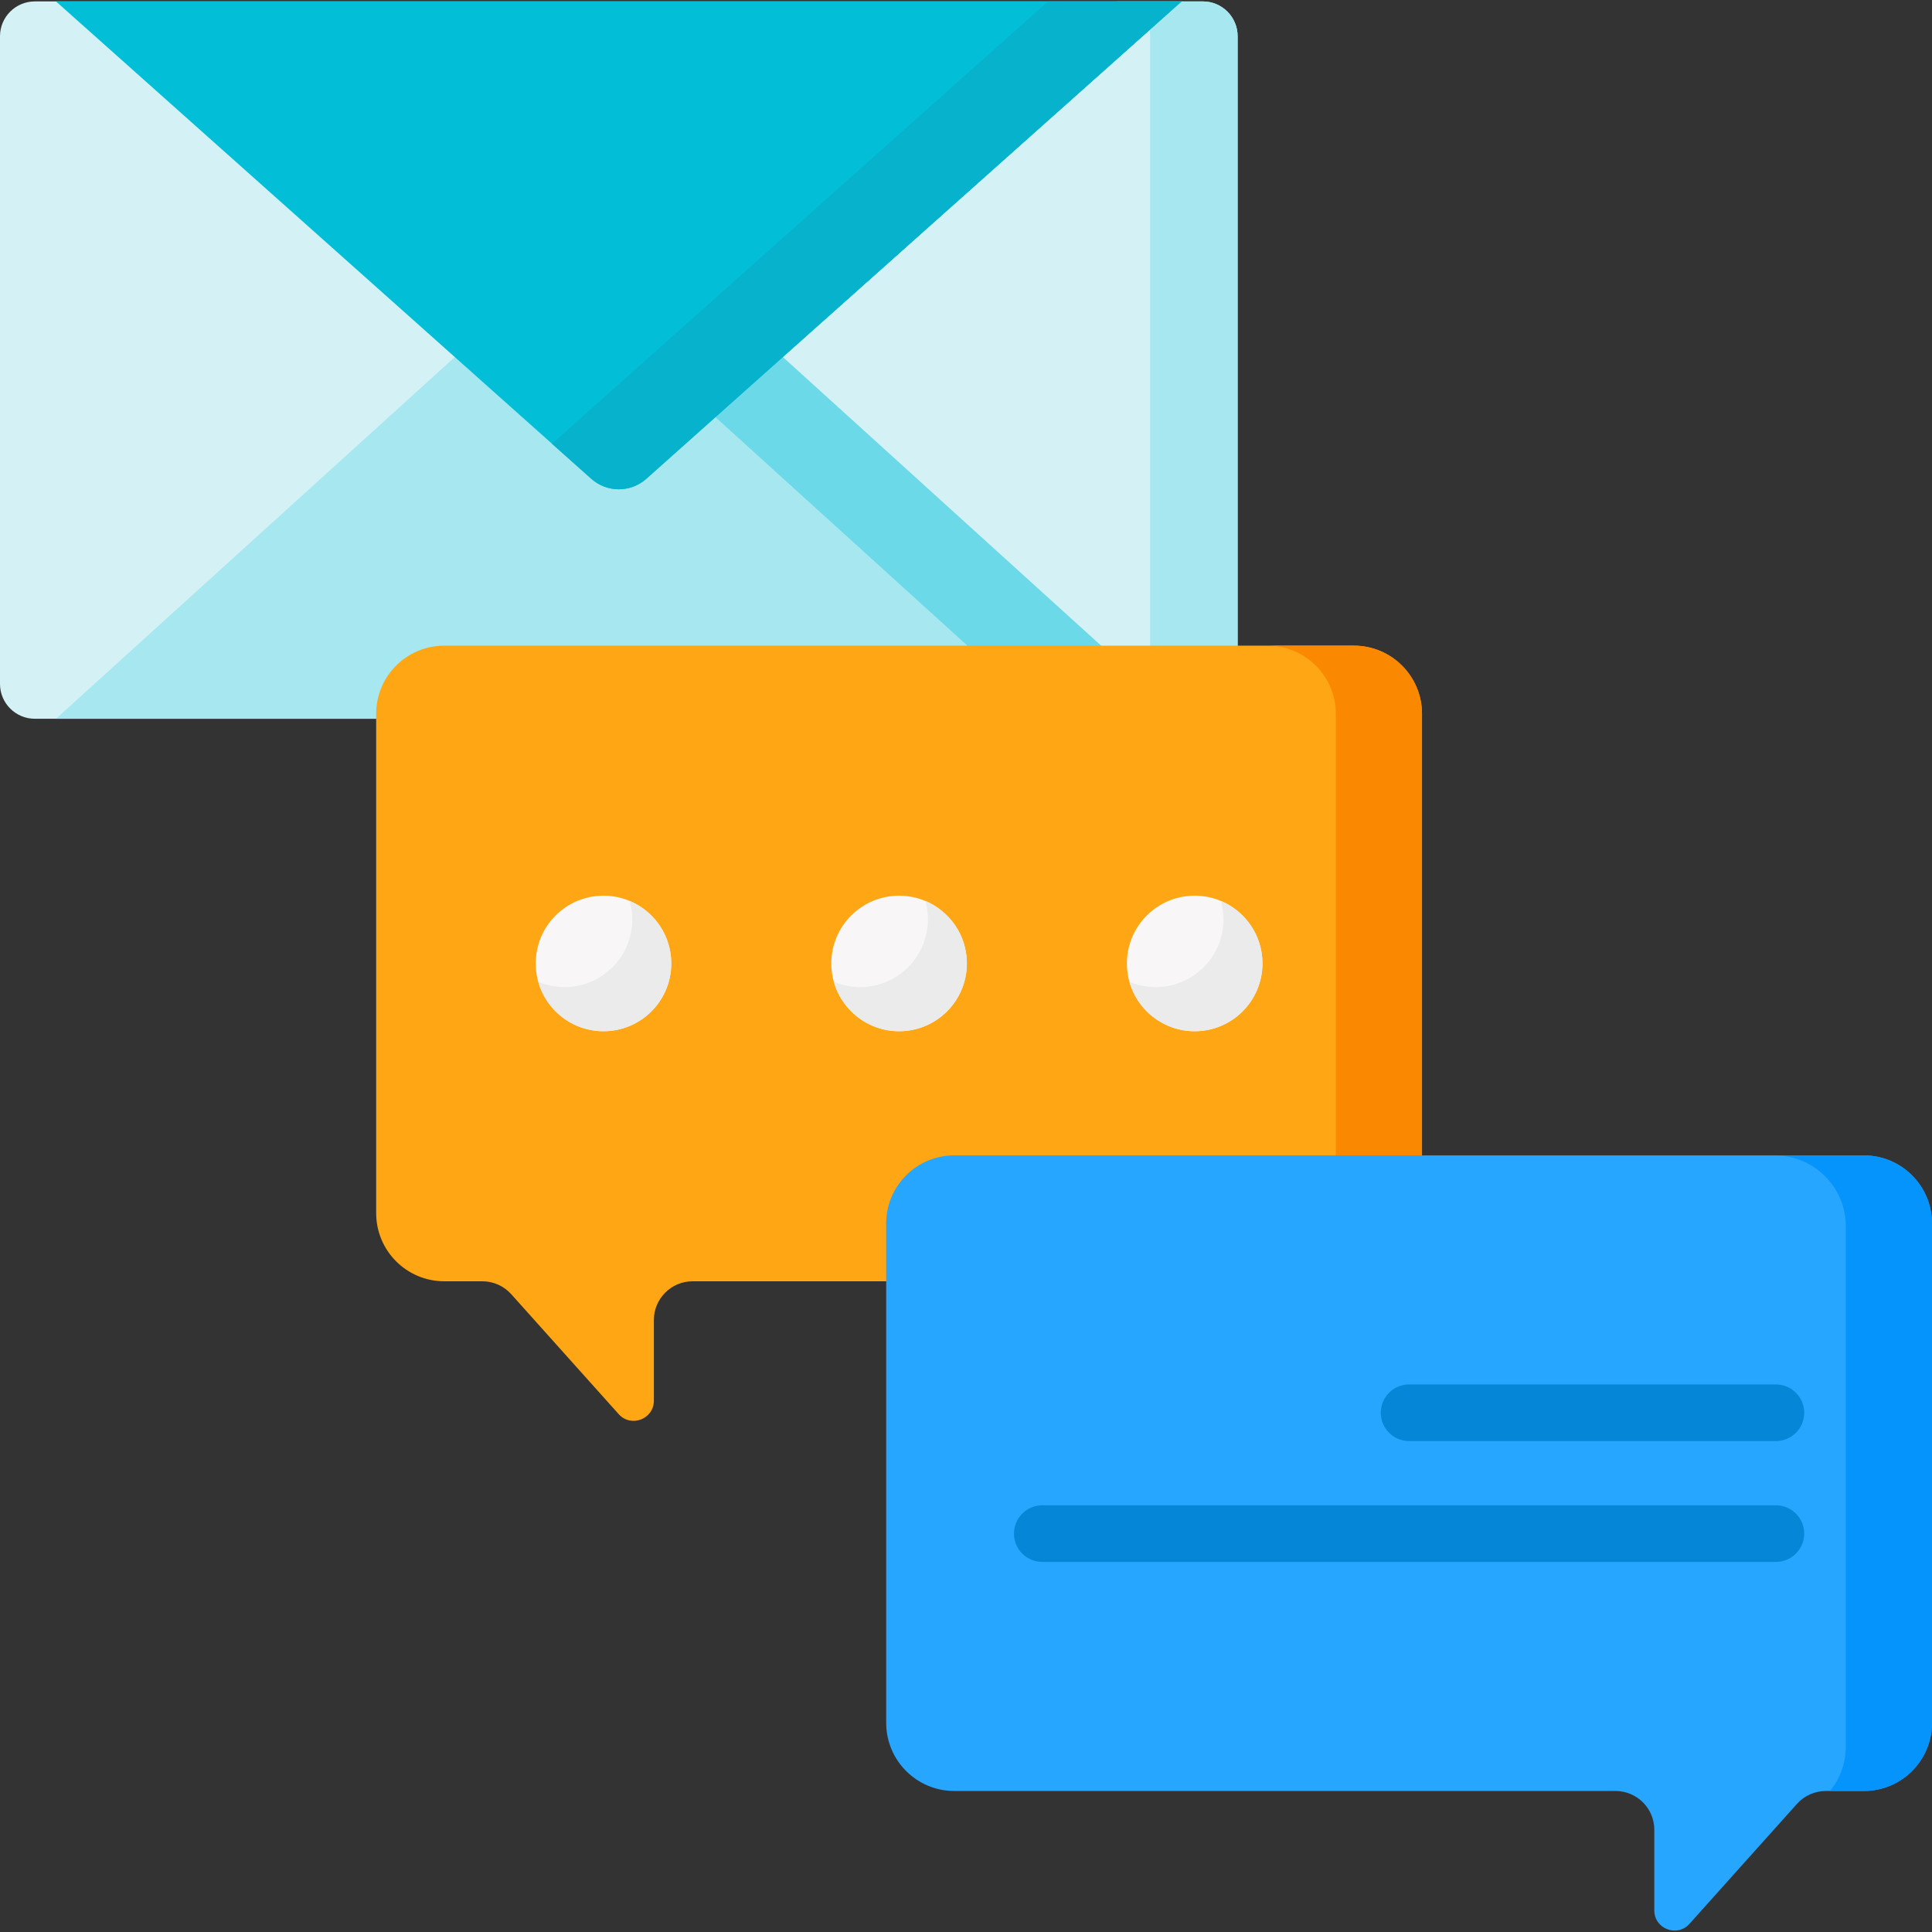
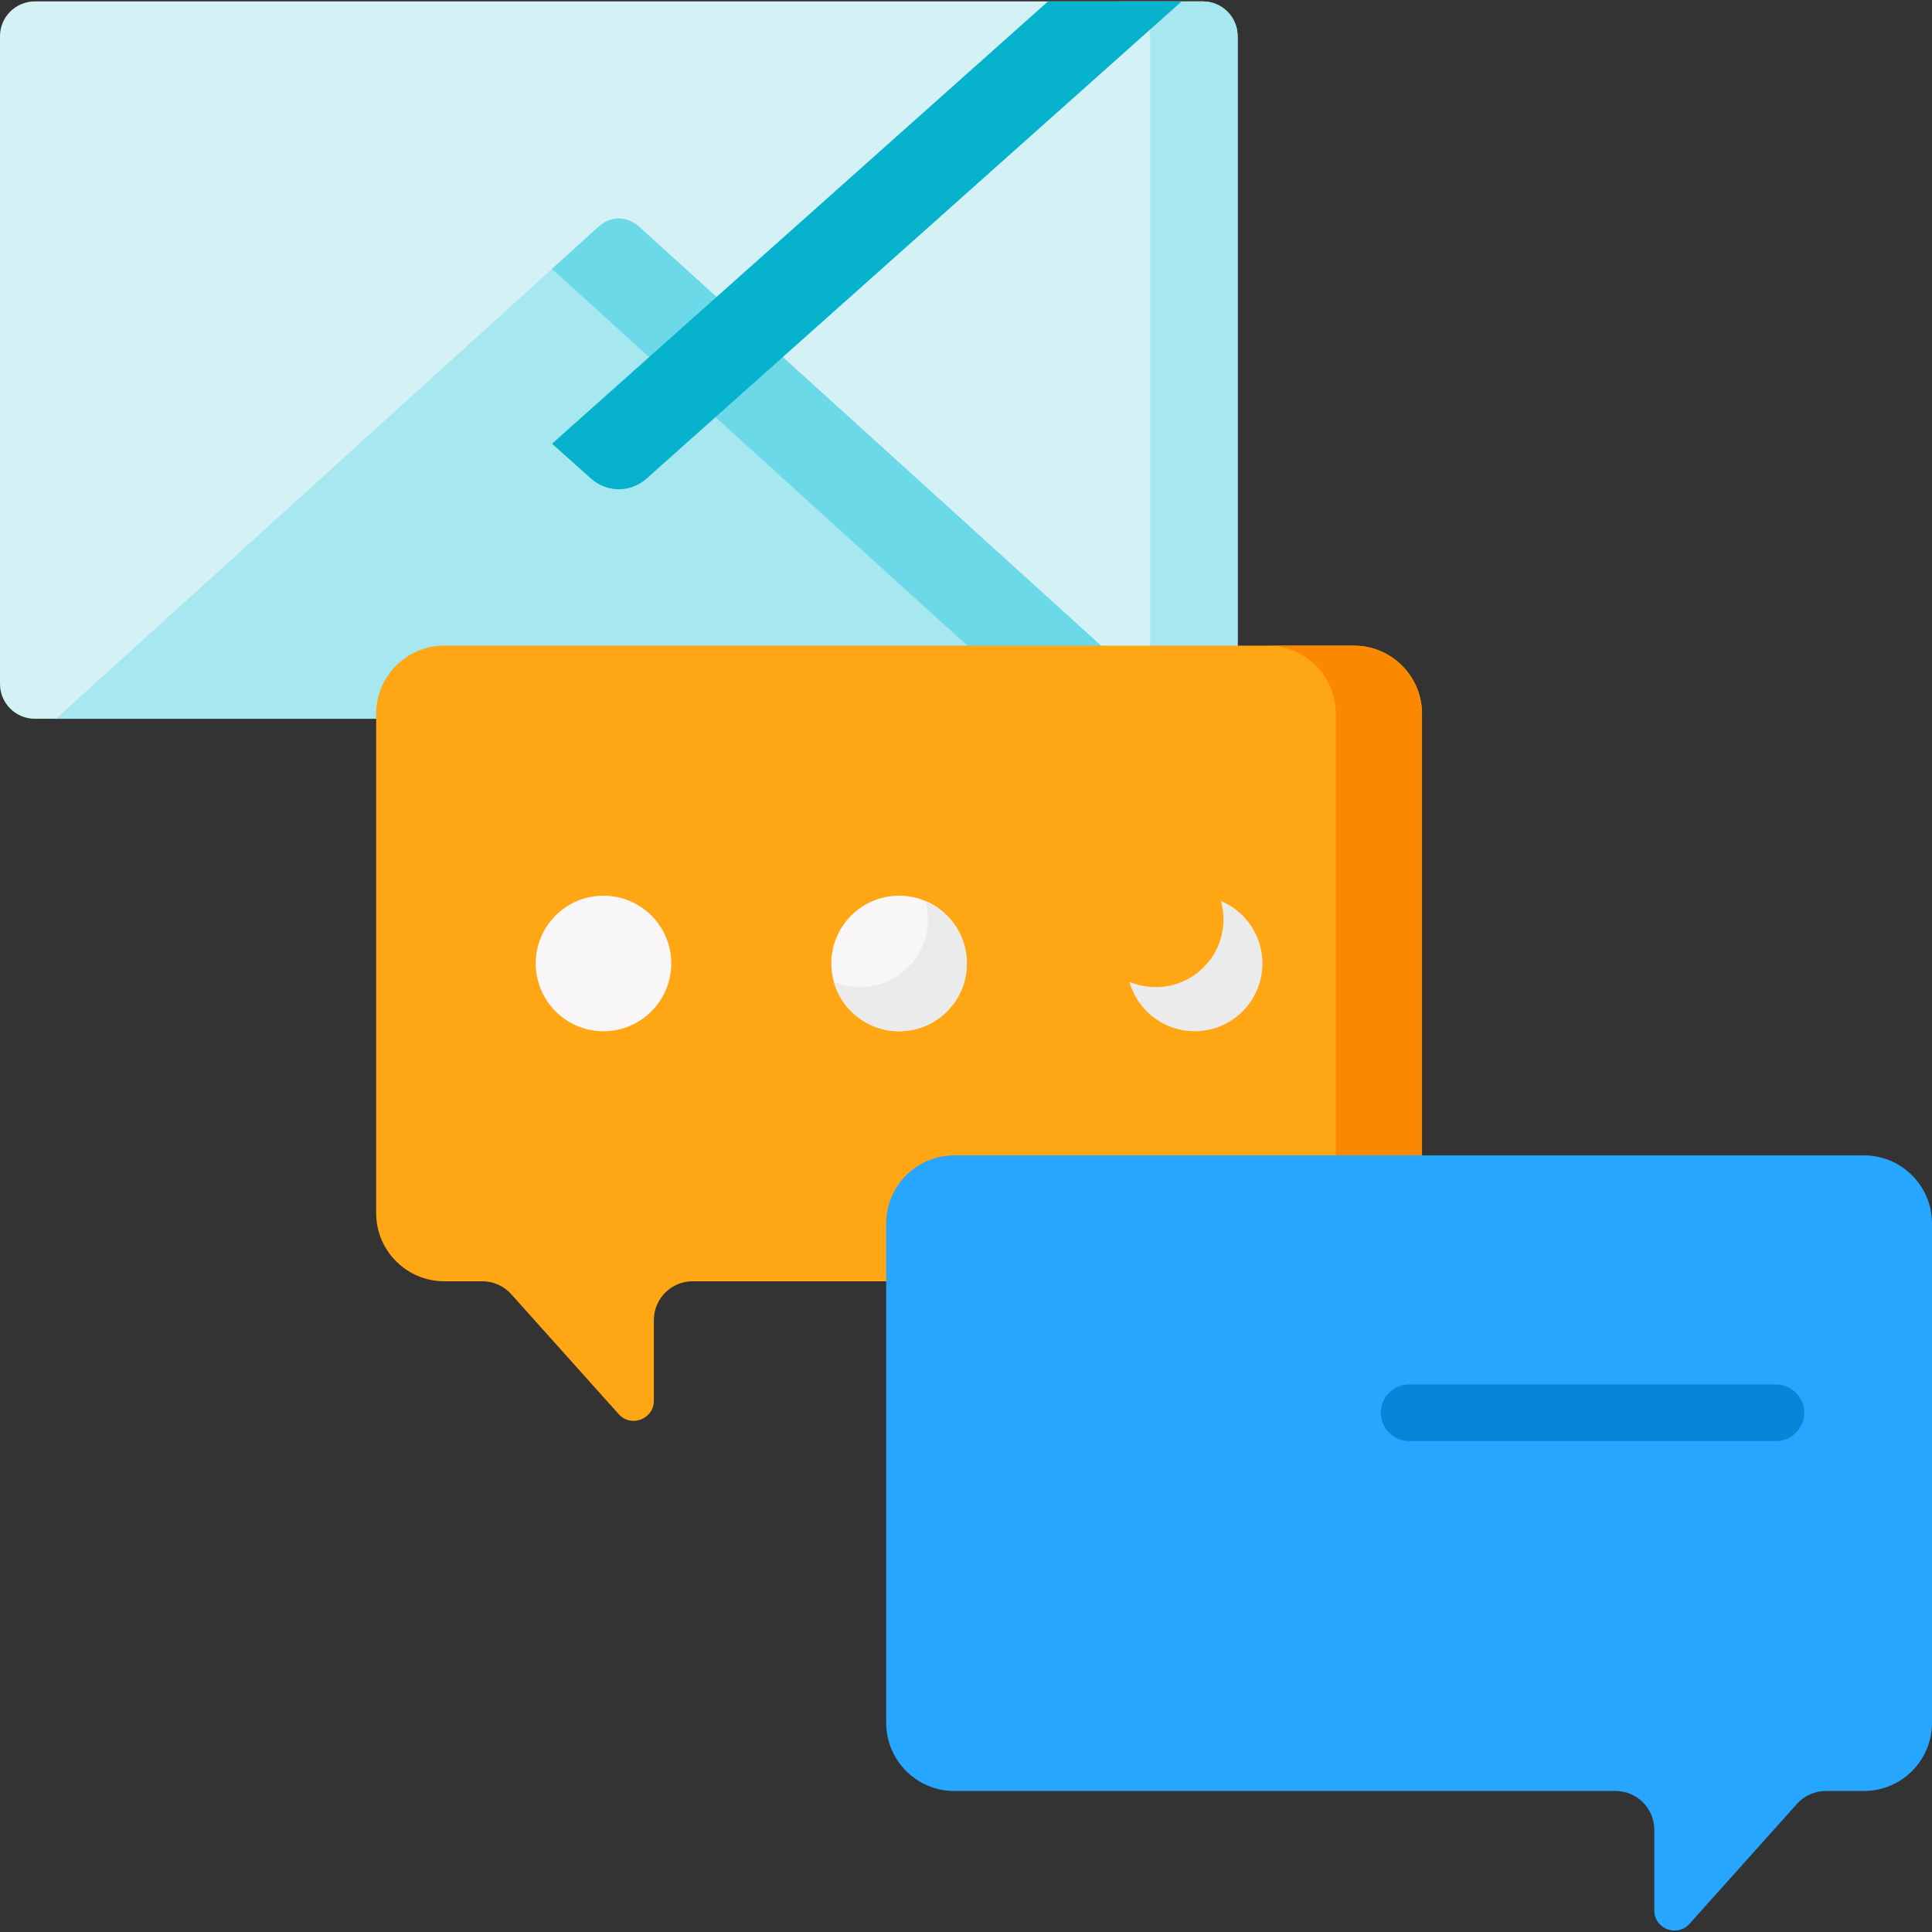
<svg xmlns="http://www.w3.org/2000/svg" id="Capa_1" enable-background="new 0 0 512 512" height="512" viewBox="0 0 512 512" width="512">
  <rect x="0" y="0" width="512" height="512" fill="#333333" stroke="none" />
  <g>
    <g>
      <path d="m0 9.609v171.638c0 5.1 4.134 9.234 9.234 9.234h309.517c5.1 0 9.234-4.134 9.234-9.234v-171.638c0-5.1-4.134-9.234-9.234-9.234h-309.517c-5.1 0-9.234 4.134-9.234 9.234z" fill="#d4f2f6" />
      <path d="m327.983 9.611v171.641c0 5.097-4.127 9.225-9.235 9.225h-23.186c5.097 0 9.235-4.127 9.235-9.225v-171.641c0-5.097-4.138-9.235-9.235-9.235h23.186c5.108 0 9.235 4.137 9.235 9.235z" fill="#a6e7f0" />
      <path d="m14.835 190.481 143.668-130.29c3.395-3.079 7.583-3.079 10.978 0l143.668 130.29z" fill="#a6e7f0" />
      <path d="m313.145 190.474h-35.414l-131.449-119.214 12.217-11.075c3.395-3.068 7.584-3.068 10.979 0z" fill="#6bd9e7" />
-       <path d="m163.992.375h-149.157l141.872 126.513c4.151 3.702 10.418 3.702 14.569 0l141.873-126.513z" fill="#03bed7" />
-       <path d="m313.145.376-141.872 126.517c-4.148 3.694-10.412 3.694-14.57 0l-10.422-9.297 131.45-117.22h35.414z" fill="#07b2cd" />
+       <path d="m313.145.376-141.872 126.517c-4.148 3.694-10.412 3.694-14.57 0l-10.422-9.297 131.45-117.22h35.414" fill="#07b2cd" />
    </g>
    <path d="m358.785 171.106h-241.039c-9.972 0-18.056 8.084-18.056 18.056v132.334c0 9.972 8.084 18.057 18.057 18.057h10.079c2.923 0 5.708 1.244 7.658 3.421l28.471 31.781c3.273 3.653 9.326 1.338 9.326-3.567v-21.354c0-5.678 4.603-10.281 10.281-10.281h175.222c9.972 0 18.057-8.084 18.057-18.057v-132.334c0-9.972-8.084-18.056-18.056-18.056z" fill="#fea613" />
    <path d="m376.842 189.166v132.327c0 9.978-8.09 18.058-18.058 18.058h-22.835c9.968 0 18.058-8.079 18.058-18.058v-132.327c0-9.978-8.09-18.058-18.058-18.058h22.835c9.968 0 18.058 8.08 18.058 18.058z" fill="#fb8801" />
    <path d="m252.905 306.186h241.038c9.972 0 18.056 8.084 18.056 18.056v132.334c0 9.972-8.084 18.057-18.057 18.057h-10.079c-2.923 0-5.708 1.244-7.658 3.421l-28.471 31.781c-3.273 3.653-9.326 1.338-9.326-3.567v-21.354c0-5.678-4.603-10.281-10.281-10.281h-175.221c-9.972 0-18.057-8.084-18.057-18.057v-132.333c0-9.972 8.084-18.057 18.056-18.057z" fill="#26a6fe" />
-     <path d="m511.996 324.248v132.326c0 9.978-8.08 18.058-18.047 18.058h-8.957c2.611-3.23 4.169-7.336 4.169-11.805v-137.837c0-10.38-8.42-18.8-18.811-18.8h23.599c9.967 0 18.047 8.08 18.047 18.058z" fill="#0593fc" />
    <g fill="#f8f6f6">
      <circle cx="159.931" cy="255.328" r="17.96" />
      <circle cx="238.265" cy="255.328" r="17.96" />
-       <circle cx="316.6" cy="255.328" r="17.96" />
    </g>
    <g fill="#ebebeb">
-       <path d="m177.888 255.329c0 9.916-8.038 17.954-17.954 17.954-8.234 0-15.179-5.541-17.294-13.105 2.146.908 4.499 1.414 6.975 1.414 9.916 0 17.954-8.038 17.954-17.954 0-1.692-.237-3.323-.671-4.87 6.46 2.724 10.99 9.111 10.99 16.561z" />
      <path d="m256.227 255.329c0 9.916-8.038 17.954-17.965 17.954-8.234 0-15.168-5.541-17.284-13.094 2.136.908 4.489 1.403 6.965 1.403 9.927 0 17.965-8.038 17.965-17.954 0-1.692-.237-3.323-.671-4.87 6.46 2.724 10.99 9.111 10.99 16.561z" />
      <path d="m334.556 255.329c0 9.916-8.038 17.954-17.955 17.954-8.234 0-15.179-5.541-17.294-13.094 2.146.908 4.499 1.403 6.975 1.403 9.916 0 17.955-8.038 17.955-17.954 0-1.692-.237-3.323-.671-4.87 6.46 2.724 10.99 9.111 10.99 16.561z" />
    </g>
    <g>
      <g>
        <path d="m470.632 381.896h-97.207c-4.143 0-7.5-3.358-7.5-7.5s3.357-7.5 7.5-7.5h97.207c4.143 0 7.5 3.358 7.5 7.5s-3.358 7.5-7.5 7.5z" fill="#0586d6" />
      </g>
      <g>
-         <path d="m470.632 413.923h-194.415c-4.143 0-7.5-3.358-7.5-7.5s3.357-7.5 7.5-7.5h194.415c4.143 0 7.5 3.358 7.5 7.5s-3.358 7.5-7.5 7.5z" fill="#0586d6" />
-       </g>
+         </g>
    </g>
  </g>
</svg>